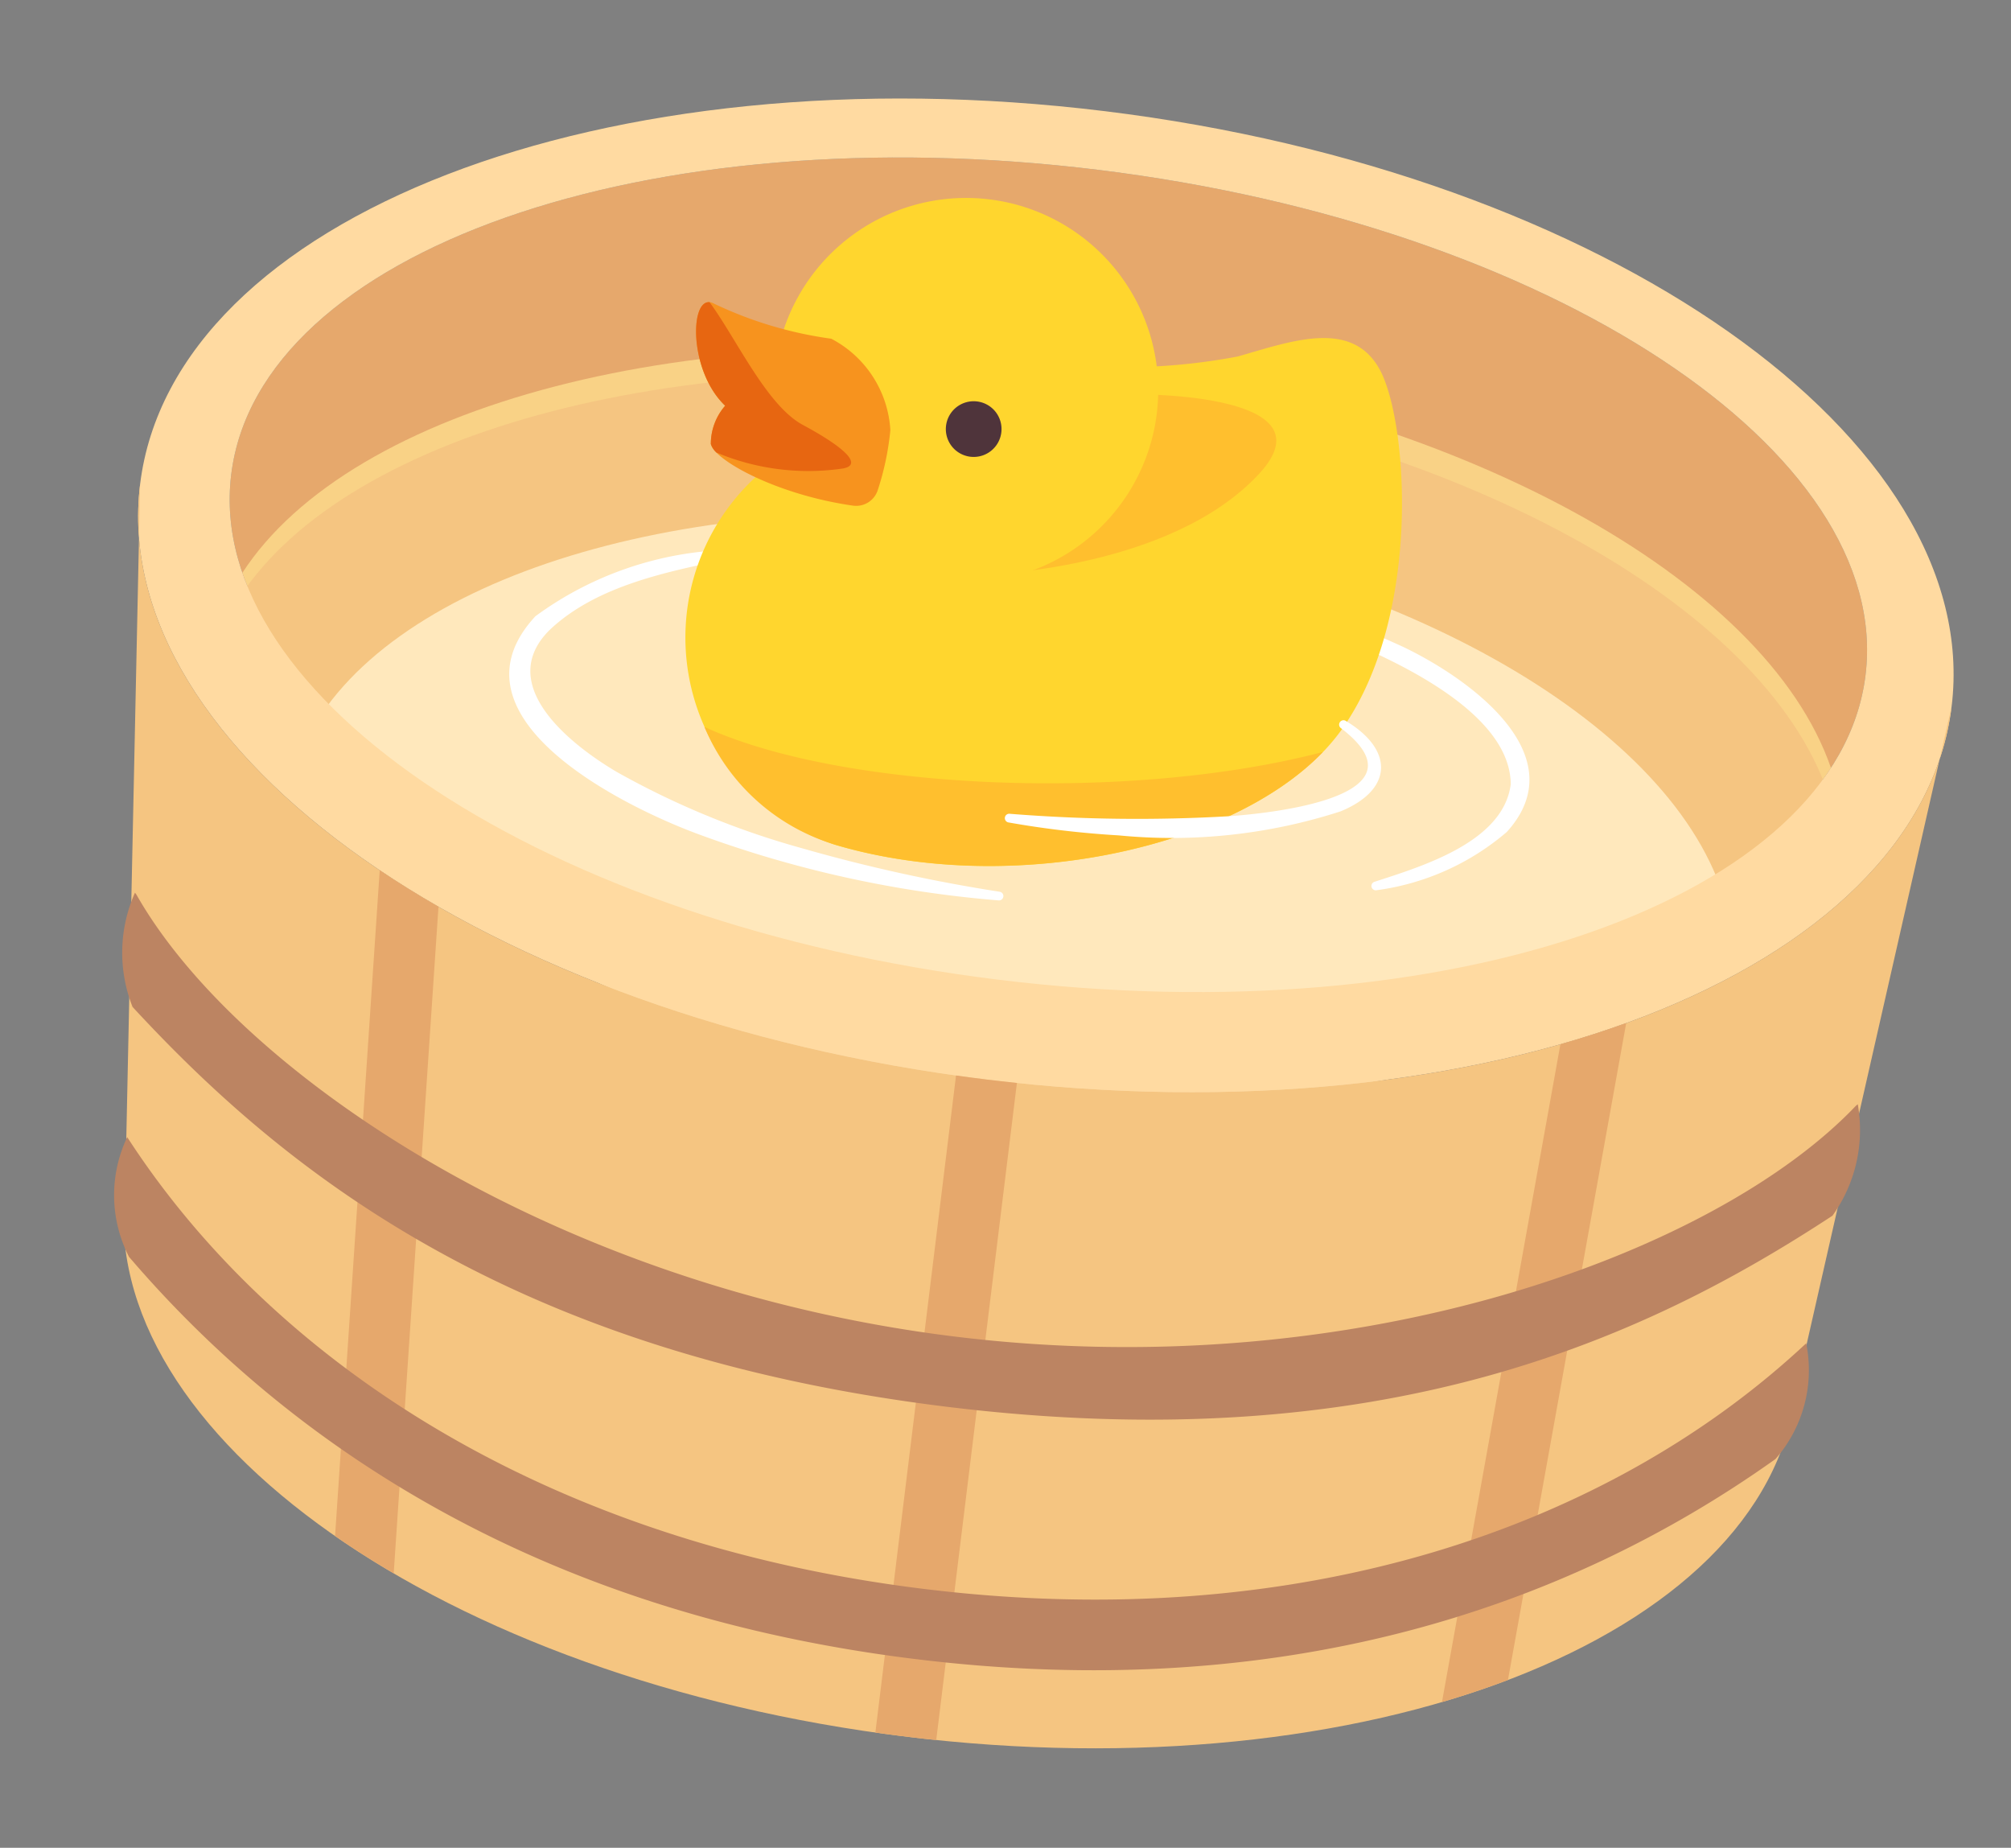
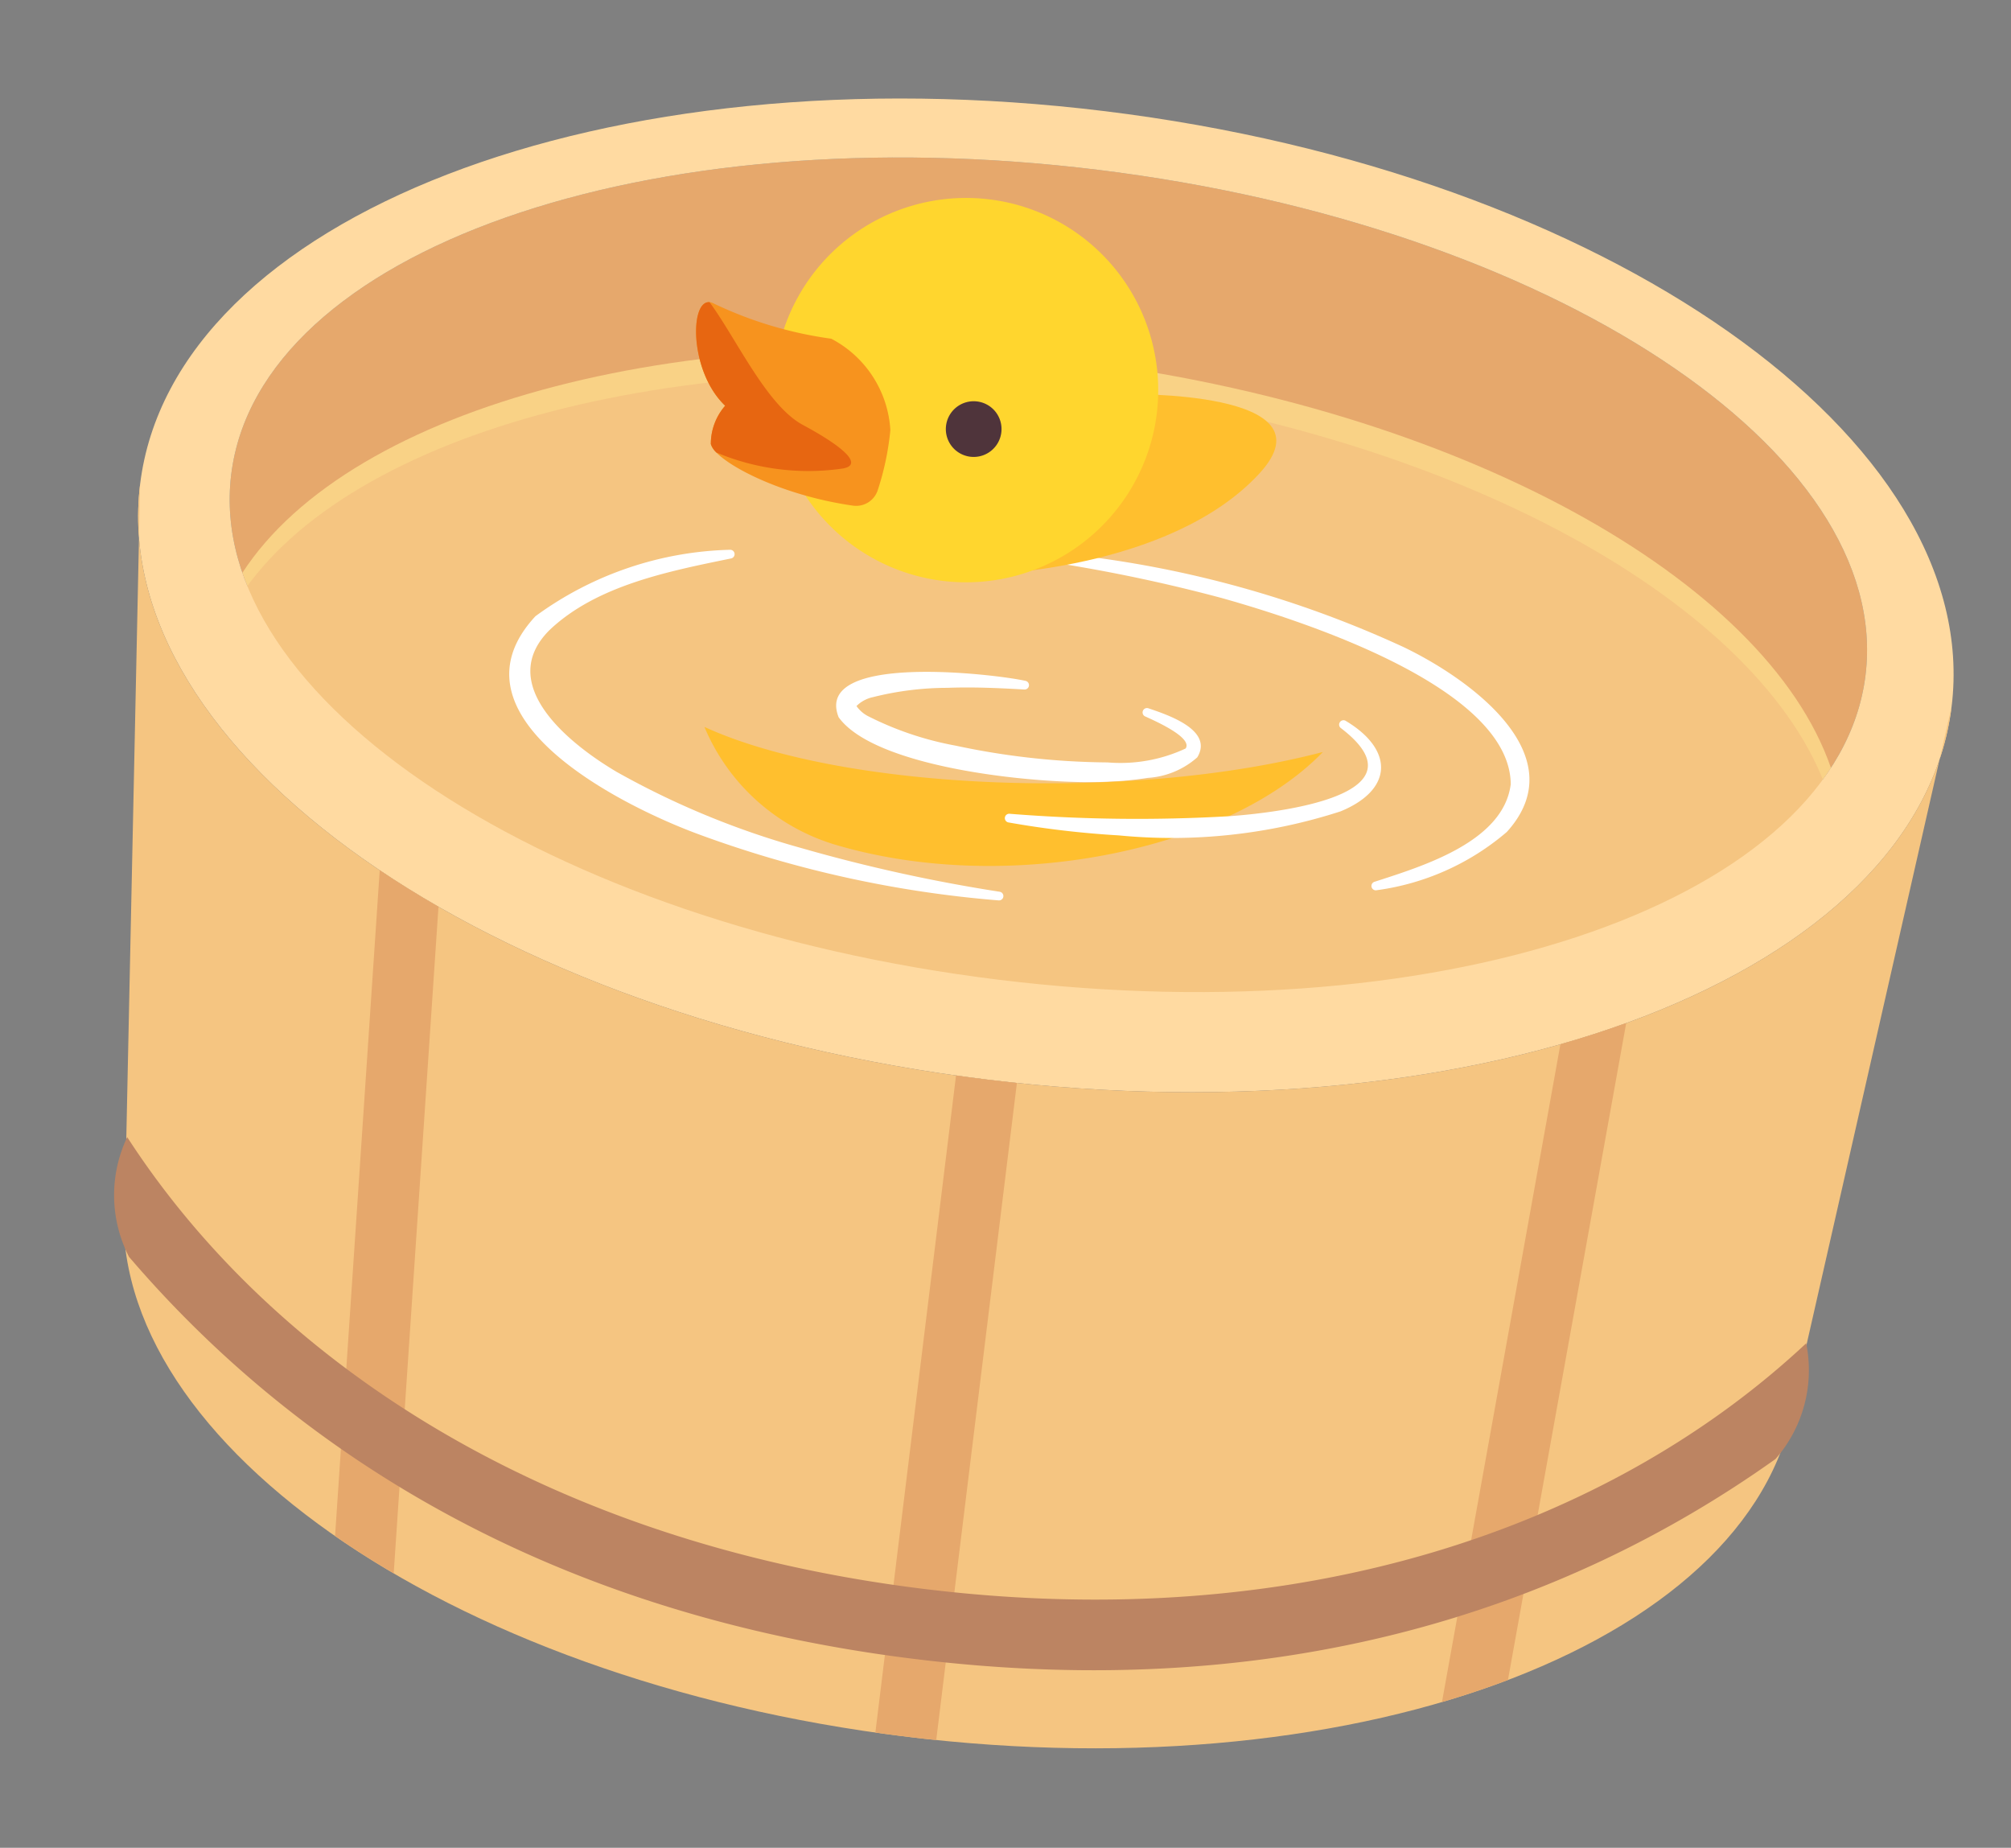
<svg xmlns="http://www.w3.org/2000/svg" width="49.189" height="45.19" viewBox="0 0 49.189 45.19">
  <rect x="0" y="0" width="49.189" height="45.19" fill="#808080" stroke="none" />
  <defs>
    <clipPath id="a">
      <rect width="44.641" height="40.048" fill="none" />
    </clipPath>
  </defs>
  <g transform="translate(4.881) rotate(7)">
    <g clip-path="url(#a)">
      <path d="M50.988,17.063c0,5.511-9.016,9.978-20.137,9.978s-20.138-4.467-20.138-9.978,9.016-9.978,20.138-9.978,20.137,4.467,20.137,9.978" transform="translate(-8.53 -5.641)" fill="#e6a86c" />
      <path d="M33.059,30.182c-9.485,0-17.438,3.25-19.573,7.625,2.135,4.375,10.087,7.625,19.573,7.625s17.438-3.25,19.573-7.625c-2.135-4.375-10.087-7.625-19.573-7.625" transform="translate(-10.738 -24.032)" fill="#f9d286" />
      <path d="M33.059,33.189c-9.485,0-17.438,3.25-19.573,7.625,2.135,4.375,10.087,7.625,19.573,7.625s17.438-3.25,19.573-7.625c-2.135-4.375-10.087-7.625-19.573-7.625" transform="translate(-10.738 -26.426)" fill="#f5c581" />
-       <path d="M41.868,49.831c-8.393,0-15.429,2.981-17.318,6.994,1.889,4.013,8.925,6.994,17.318,6.994S57.3,60.838,59.186,56.825c-1.889-4.013-8.925-6.994-17.318-6.994" transform="translate(-19.548 -39.677)" fill="#ffe8bc" />
      <path d="M93.737,69.23c.477.1,1.663.328,1.341,1.046a2.013,2.013,0,0,1-1.138.646,8.173,8.173,0,0,1-.953.211c-1.511.27-5.662.4-6.736-.761-.813-1.493,3.635-1.516,4.43-1.44a.107.107,0,0,1,0,.213c-.63.041-1.258.089-1.876.189a7.494,7.494,0,0,0-1.778.447.813.813,0,0,0-.376.266.791.791,0,0,0,.3.207,7.854,7.854,0,0,0,2.227.459,18.322,18.322,0,0,0,3.737-.046,3.768,3.768,0,0,0,1.854-.571c.145-.291-.853-.586-1.086-.66a.107.107,0,0,1,.05-.206" transform="translate(-68.598 -54.867)" fill="#fff" />
      <path d="M107.973,53.391a26.237,26.237,0,0,1,9.063,1.23c1.656.554,4.543,2.1,3.069,4.185a6.151,6.151,0,0,1-2.981,1.8.106.106,0,0,1-.075-.2c1.124-.523,3.007-1.355,3.01-2.773-.31-2.353-5.574-3.35-7.56-3.655a39.116,39.116,0,0,0-4.527-.371.106.106,0,0,1,0-.213" transform="translate(-85.889 -42.507)" fill="#fff" />
      <path d="M59.266,65.43a27.664,27.664,0,0,1-7.462-.706c-1.983-.464-6.593-2.1-4.63-4.812A8.4,8.4,0,0,1,51.7,57.72a.107.107,0,0,1,.054.206c-1.485.5-3.19,1.056-4.2,2.284-1.163,1.488.846,2.712,2.057,3.24a20.274,20.274,0,0,0,4.723,1.3,39.492,39.492,0,0,0,4.928.467.106.106,0,0,1,0,.213" transform="translate(-37.182 -45.956)" fill="#fff" />
      <path d="M22.321,0C9.993,0,0,5.341,0,11.929S9.993,23.858,22.321,23.858s22.321-5.341,22.321-11.929S34.648,0,22.321,0m0,21.4C11.2,21.4,2.183,16.932,2.183,11.422S11.2,1.444,22.321,1.444s20.137,4.467,20.137,9.978S33.442,21.4,22.321,21.4" fill="#ffdaa1" />
      <path d="M0,58.543c0,6.588,9.993,11.929,22.321,11.929s22.32-5.341,22.32-11.929L42.9,75.663c0,6.075-9.215,11-20.582,11s-20.582-4.925-20.582-11Z" transform="translate(0 -46.614)" fill="#f5c581" />
      <path d="M34.195,101.036l.9,16.293q.733.386,1.535.732l-.9-16.316q-.8-.336-1.534-.71" transform="translate(-27.227 -80.448)" fill="#e6a86c" />
      <path d="M173.84,101.717l-.915,16.32q.8-.346,1.536-.732l.913-16.3q-.736.373-1.534.711" transform="translate(-137.689 -80.425)" fill="#e6a86c" />
      <path d="M105.861,117.05v16.19c.249,0,.5.008.75.008s.5,0,.75-.008V117.05q-.373.007-.75.007t-.75-.007" transform="translate(-84.29 -93.199)" fill="#e6a86c" />
      <path d="M28.032,146.842c8.889,0,15.532-3.068,20.289-7.42a3.3,3.3,0,0,0,.4-2.9c-4.2,5.021-11.365,8.592-20.688,8.592s-16.487-3.571-20.688-8.592a3.3,3.3,0,0,0,.4,2.9c4.758,4.352,11.4,7.42,20.289,7.42" transform="translate(-5.712 -108.704)" fill="#bc8462" />
-       <path d="M25.963,115.6c9.935,0,18.23-4.31,21.179-8.277.015-.02.033-.036.049-.054a3.6,3.6,0,0,1-.282,2.781c-4.125,3.494-10.144,7.278-20.946,7.278s-16.821-3.785-20.946-7.278a3.6,3.6,0,0,1-.282-2.781c.016.018.034.034.049.054,2.949,3.967,11.244,8.277,21.179,8.277" transform="translate(-3.642 -85.408)" fill="#bc8462" />
-       <path d="M76.021,25.145a14.878,14.878,0,0,0,3.641-.684c1.248-.526,2.653-1.263,3.485-.105S84.916,30.2,83.3,33.2s-7.282,5.1-11.963,4.315A5.341,5.341,0,0,1,70.456,27.3Z" transform="translate(-53.393 -18.903)" fill="#ffd62e" />
      <path d="M101.347,37.79s4.587-.649,6.487-3.29c1.634-2.272-3.508-1.528-3.508-1.528Z" transform="translate(-80.696 -26.161)" fill="#ffbf2e" />
      <path d="M83.368,16.894a4.7,4.7,0,1,1-4.7-4.7,4.7,4.7,0,0,1,4.7,4.7" transform="translate(-58.896 -9.709)" fill="#ffd62e" />
      <path d="M67.25,29.05a9.715,9.715,0,0,1-2.945-.5c-.636-.268-.469,1.674.569,2.443a1.422,1.422,0,0,0-.234.971c.124.373,1.719,1.034,3.633,1.073a.555.555,0,0,0,.556-.445,6.771,6.771,0,0,0,.128-1.5A2.7,2.7,0,0,0,67.25,29.05" transform="translate(-50.904 -22.711)" fill="#f7931e" />
      <path d="M66.815,31.23c-.94-.366-1.88-1.912-2.629-2.7-.49.017-.279,1.75.688,2.467a1.422,1.422,0,0,0-.234.971.479.479,0,0,0,.162.191,5.811,5.811,0,0,0,3.118.01c.435-.134.1-.468-1.1-.937" transform="translate(-50.904 -22.715)" fill="#e76611" />
      <path d="M96.534,37.132a.681.681,0,1,1-.681-.681.68.68,0,0,1,.681.681" transform="translate(-75.78 -29.024)" fill="#4f343b" />
      <path d="M85.89,73.149C81.4,74.934,74.374,75.523,70.8,74.384a5.033,5.033,0,0,0,3.52,2.468c4.355.734,9.564-1.037,11.567-3.7" transform="translate(-56.376 -58.244)" fill="#ffbf2e" />
      <path d="M115.884,69.059c1.249.549,1.376,1.521.15,2.213a13.408,13.408,0,0,1-5.317,1.245,23.153,23.153,0,0,1-2.719.014.107.107,0,0,1,0-.213,39.148,39.148,0,0,0,5.336-.594c1.15-.224,4.811-1.1,2.452-2.477a.107.107,0,0,1,.1-.188" transform="translate(-85.913 -54.979)" fill="#fff" />
    </g>
  </g>
</svg>